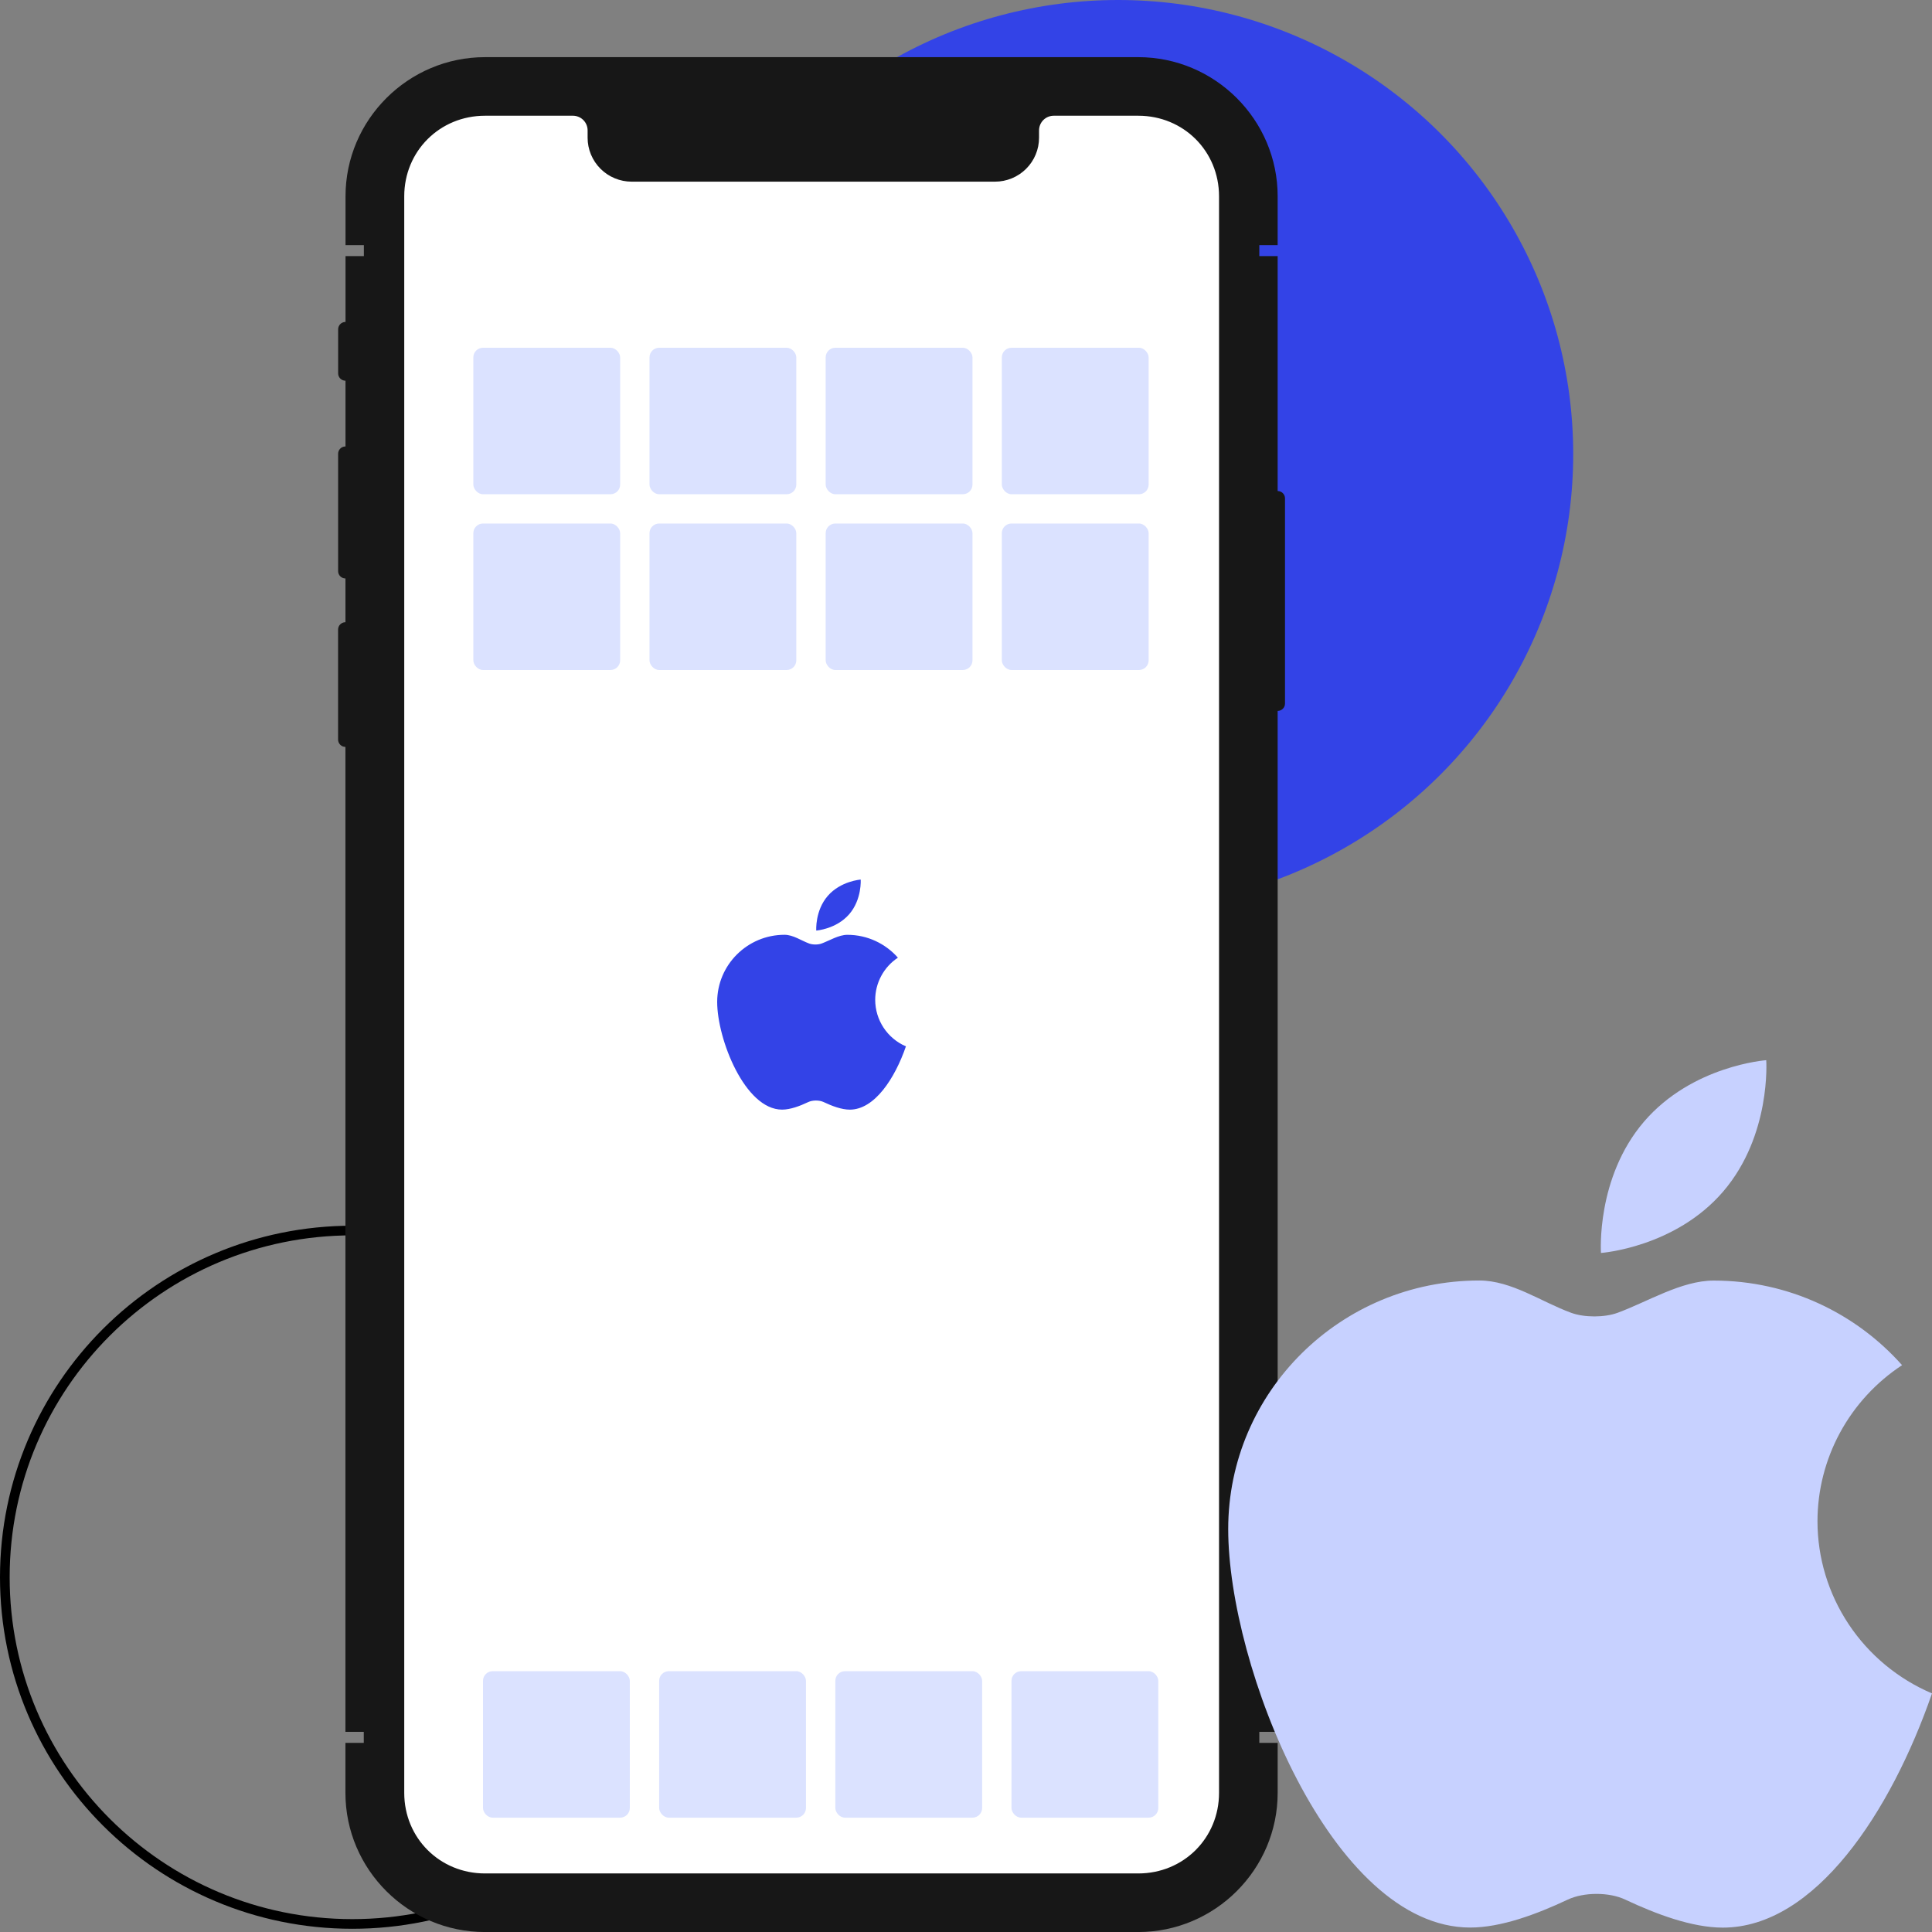
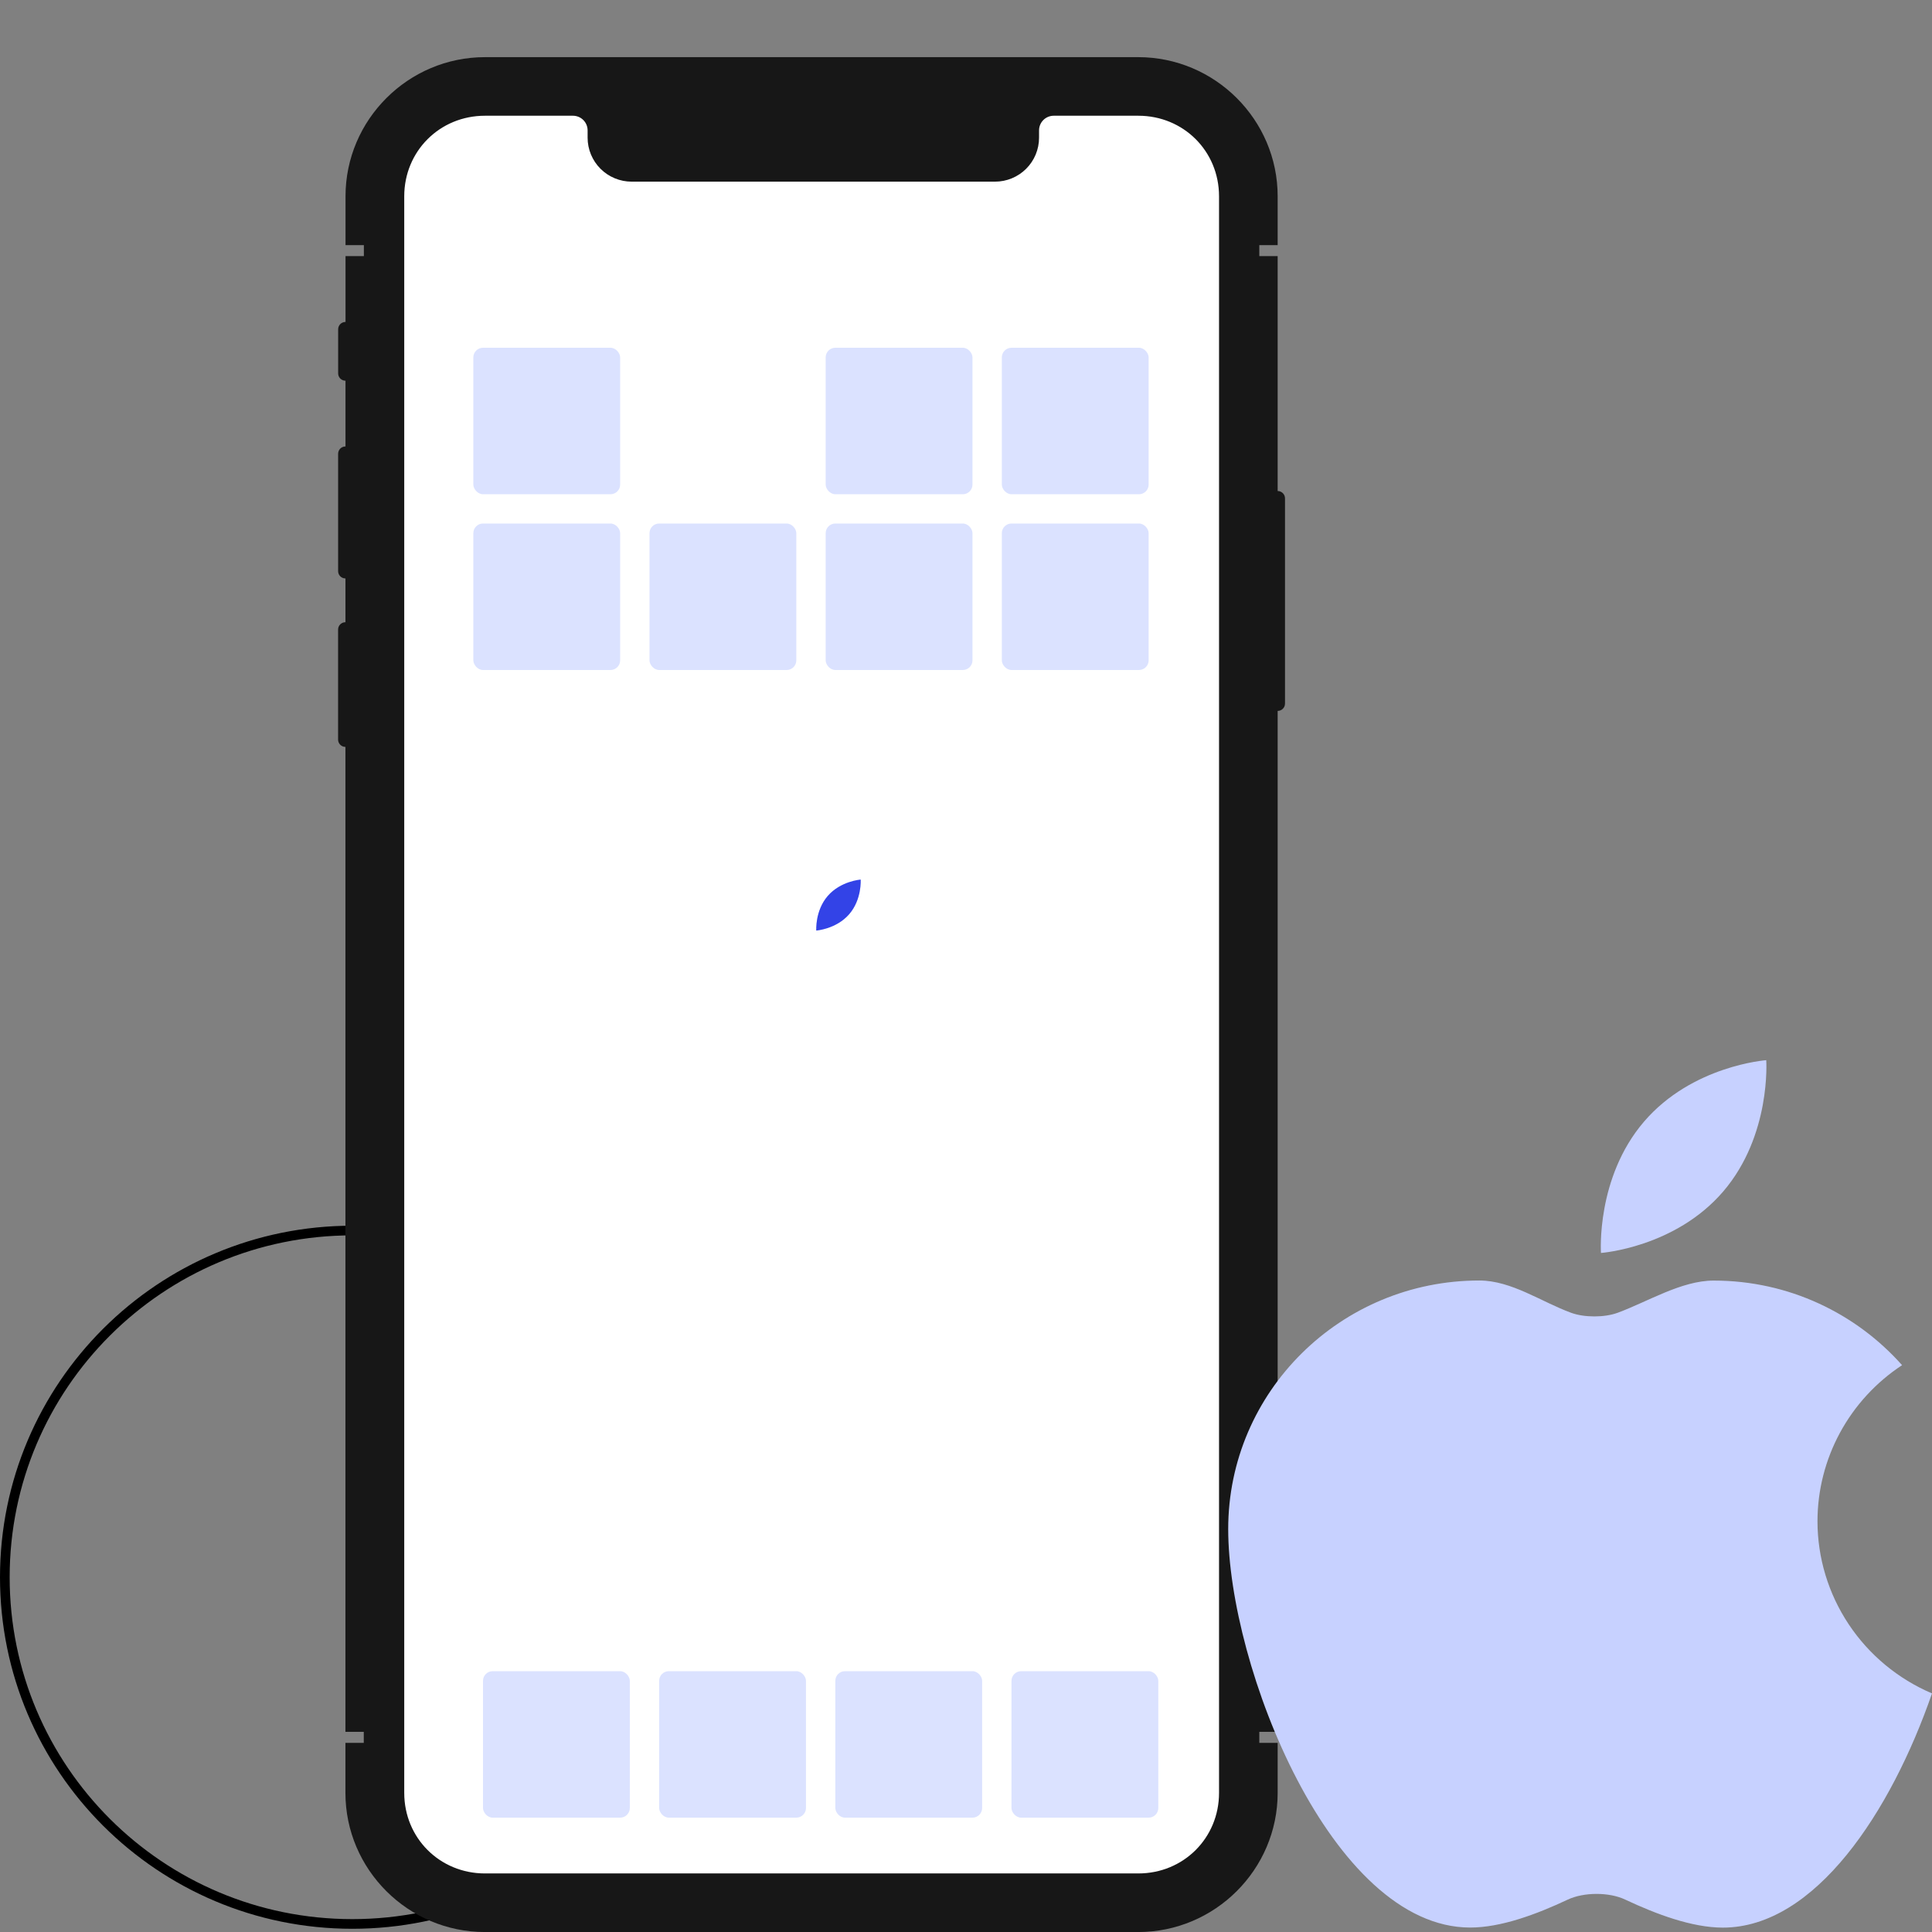
<svg xmlns="http://www.w3.org/2000/svg" width="200" height="200" viewBox="0 0 200 200" fill="none">
  <rect x="0" y="0" width="200" height="200" fill="#808080" stroke="none" />
-   <ellipse cx="115.745" cy="47.005" rx="47.113" ry="47.005" fill="#3343E7" />
  <path d="M72.449 163.276C72.449 183.097 56.343 199.167 36.474 199.167C16.605 199.167 0.5 183.097 0.5 163.276C0.5 143.455 16.605 127.385 36.474 127.385C56.343 127.385 72.449 143.455 72.449 163.276Z" stroke="black" />
  <g clip-path="url(#clip0_584_14567)">
    <rect x="38.416" y="10.461" width="89.666" height="184.989" rx="7" fill="white" />
-     <path fill-rule="evenodd" clip-rule="evenodd" d="M81.214 96.769C77.364 96.769 74.242 99.883 74.242 103.721C74.242 107.56 77.111 114.868 80.961 114.868C81.816 114.868 82.804 114.497 83.668 114.086C84.114 113.874 84.819 113.872 85.265 114.086C86.129 114.496 87.118 114.869 87.972 114.87C90.539 114.87 92.645 111.622 93.781 108.319C92.837 107.914 92.033 107.242 91.468 106.386C90.903 105.53 90.602 104.528 90.601 103.503C90.602 102.638 90.817 101.788 91.227 101.026C91.636 100.265 92.228 99.616 92.95 99.138C91.672 97.69 89.805 96.772 87.719 96.772C86.822 96.772 85.878 97.369 85.051 97.673C84.686 97.808 84.129 97.808 83.764 97.673C82.937 97.369 82.111 96.771 81.214 96.769Z" fill="#3343E7" />
    <path fill-rule="evenodd" clip-rule="evenodd" d="M87.901 94.649C86.559 96.188 84.499 96.332 84.499 96.332C84.499 96.332 84.355 94.276 85.696 92.736C87.038 91.197 89.098 91.053 89.098 91.053C89.098 91.053 89.242 93.109 87.901 94.649Z" fill="#3343E7" />
    <path fill-rule="evenodd" clip-rule="evenodd" d="M50.206 5.916C42.26 5.916 35.768 12.393 35.768 20.321V25.376H37.668V26.513H35.768V33.328C35.763 33.328 35.758 33.328 35.753 33.328C35.552 33.331 35.36 33.413 35.22 33.557C35.08 33.701 35.002 33.894 35.005 34.095V38.644C35.004 38.744 35.022 38.844 35.06 38.937C35.098 39.03 35.154 39.114 35.224 39.186C35.295 39.257 35.379 39.314 35.472 39.352C35.565 39.391 35.664 39.411 35.765 39.411V46.217C35.76 46.216 35.755 46.216 35.749 46.217C35.548 46.22 35.357 46.302 35.217 46.446C35.077 46.59 34.999 46.783 35.002 46.983V59.114C35 59.214 35.019 59.314 35.057 59.407C35.094 59.5 35.15 59.584 35.221 59.656C35.292 59.727 35.376 59.784 35.468 59.822C35.561 59.861 35.661 59.881 35.761 59.881V64.412C35.756 64.412 35.751 64.412 35.746 64.412C35.545 64.415 35.353 64.498 35.213 64.641C35.073 64.785 34.996 64.979 34.998 65.179V76.552C34.997 76.652 35.016 76.751 35.053 76.844C35.091 76.937 35.147 77.022 35.218 77.093C35.288 77.165 35.372 77.221 35.465 77.26C35.558 77.299 35.657 77.319 35.758 77.319V179.281H37.658V180.419H35.758V185.598C35.758 193.526 42.25 200.003 50.196 200.003H117.825C125.771 200.003 132.263 193.526 132.263 185.598V180.419H130.363V179.281H132.263V73.593C132.364 73.593 132.463 73.573 132.556 73.534C132.649 73.496 132.733 73.439 132.803 73.368C132.874 73.296 132.93 73.212 132.968 73.119C133.005 73.026 133.024 72.926 133.023 72.826V51.598C133.024 51.497 133.005 51.398 132.968 51.305C132.93 51.212 132.874 51.127 132.803 51.056C132.733 50.984 132.649 50.928 132.556 50.889C132.463 50.851 132.364 50.831 132.263 50.831V26.513H130.363V25.376H132.263V20.321C132.263 12.393 125.771 5.916 117.825 5.916H50.206ZM50.206 11.981H59.309C59.713 11.981 60.099 12.141 60.384 12.425C60.669 12.71 60.829 13.095 60.829 13.498V14.256C60.829 14.853 60.947 15.444 61.176 15.996C61.406 16.548 61.741 17.05 62.165 17.472C62.588 17.895 63.091 18.23 63.644 18.458C64.197 18.687 64.79 18.805 65.389 18.805H103.003C103.601 18.805 104.194 18.687 104.747 18.458C105.301 18.23 105.803 17.895 106.227 17.472C106.65 17.05 106.986 16.548 107.215 15.996C107.444 15.444 107.562 14.853 107.562 14.256V13.498C107.562 13.095 107.722 12.71 108.007 12.425C108.292 12.141 108.679 11.981 109.082 11.981H117.835C122.519 11.981 126.194 15.648 126.194 20.321V185.598C126.194 190.271 122.519 193.938 117.835 193.938H50.206C45.523 193.938 41.847 190.271 41.847 185.598V20.321C41.847 15.648 45.523 11.981 50.206 11.981Z" fill="#171717" />
    <rect x="49" y="36" width="15.198" height="15.163" rx="1" fill="#DBE2FF" />
    <rect x="49" y="54.195" width="15.198" height="15.163" rx="1" fill="#DBE2FF" />
    <rect x="50" y="173" width="15.198" height="15.163" rx="1" fill="#DBE2FF" />
-     <rect x="67.236" y="36" width="15.198" height="15.163" rx="1" fill="#DBE2FF" />
    <rect x="67.236" y="54.195" width="15.198" height="15.163" rx="1" fill="#DBE2FF" />
    <rect x="68.236" y="173" width="15.198" height="15.163" rx="1" fill="#DBE2FF" />
    <rect x="85.473" y="36" width="15.198" height="15.163" rx="1" fill="#DBE2FF" />
    <rect x="85.473" y="54.195" width="15.198" height="15.163" rx="1" fill="#DBE2FF" />
    <rect x="86.473" y="173" width="15.198" height="15.163" rx="1" fill="#DBE2FF" />
    <rect x="103.709" y="36" width="15.198" height="15.163" rx="1" fill="#DBE2FF" />
    <rect x="103.709" y="54.195" width="15.198" height="15.163" rx="1" fill="#DBE2FF" />
    <rect x="104.709" y="173" width="15.198" height="15.163" rx="1" fill="#DBE2FF" />
  </g>
  <path fill-rule="evenodd" clip-rule="evenodd" d="M153.142 132.557C138.785 132.557 127.143 144.079 127.143 158.286C127.143 172.492 137.84 199.539 152.197 199.539C155.384 199.539 159.069 198.166 162.29 196.648C163.955 195.863 166.583 195.855 168.248 196.648C171.469 198.164 175.154 199.542 178.341 199.547C187.912 199.547 195.767 187.525 200 175.301C196.482 173.802 193.484 171.314 191.378 168.147C189.271 164.979 188.147 161.27 188.145 157.477C188.148 154.278 188.949 151.13 190.477 148.311C192.004 145.493 194.212 143.091 196.902 141.321C192.138 135.963 185.175 132.565 177.396 132.565C174.053 132.565 170.531 134.774 167.448 135.902C166.085 136.4 164.011 136.4 162.648 135.902C159.565 134.776 156.485 132.562 153.142 132.557Z" fill="#C7D1FF" />
  <path fill-rule="evenodd" clip-rule="evenodd" d="M178.387 123.341C173.396 129.161 165.732 129.705 165.732 129.705C165.732 129.705 165.196 121.934 170.186 116.114C175.176 110.294 182.841 109.75 182.841 109.75C182.841 109.75 183.377 117.521 178.387 123.341Z" fill="#C7D1FF" />
  <defs>
    <clipPath id="clip0_584_14567">
      <rect width="109.423" height="194.087" fill="white" transform="translate(29.299 5.912)" />
    </clipPath>
  </defs>
</svg>